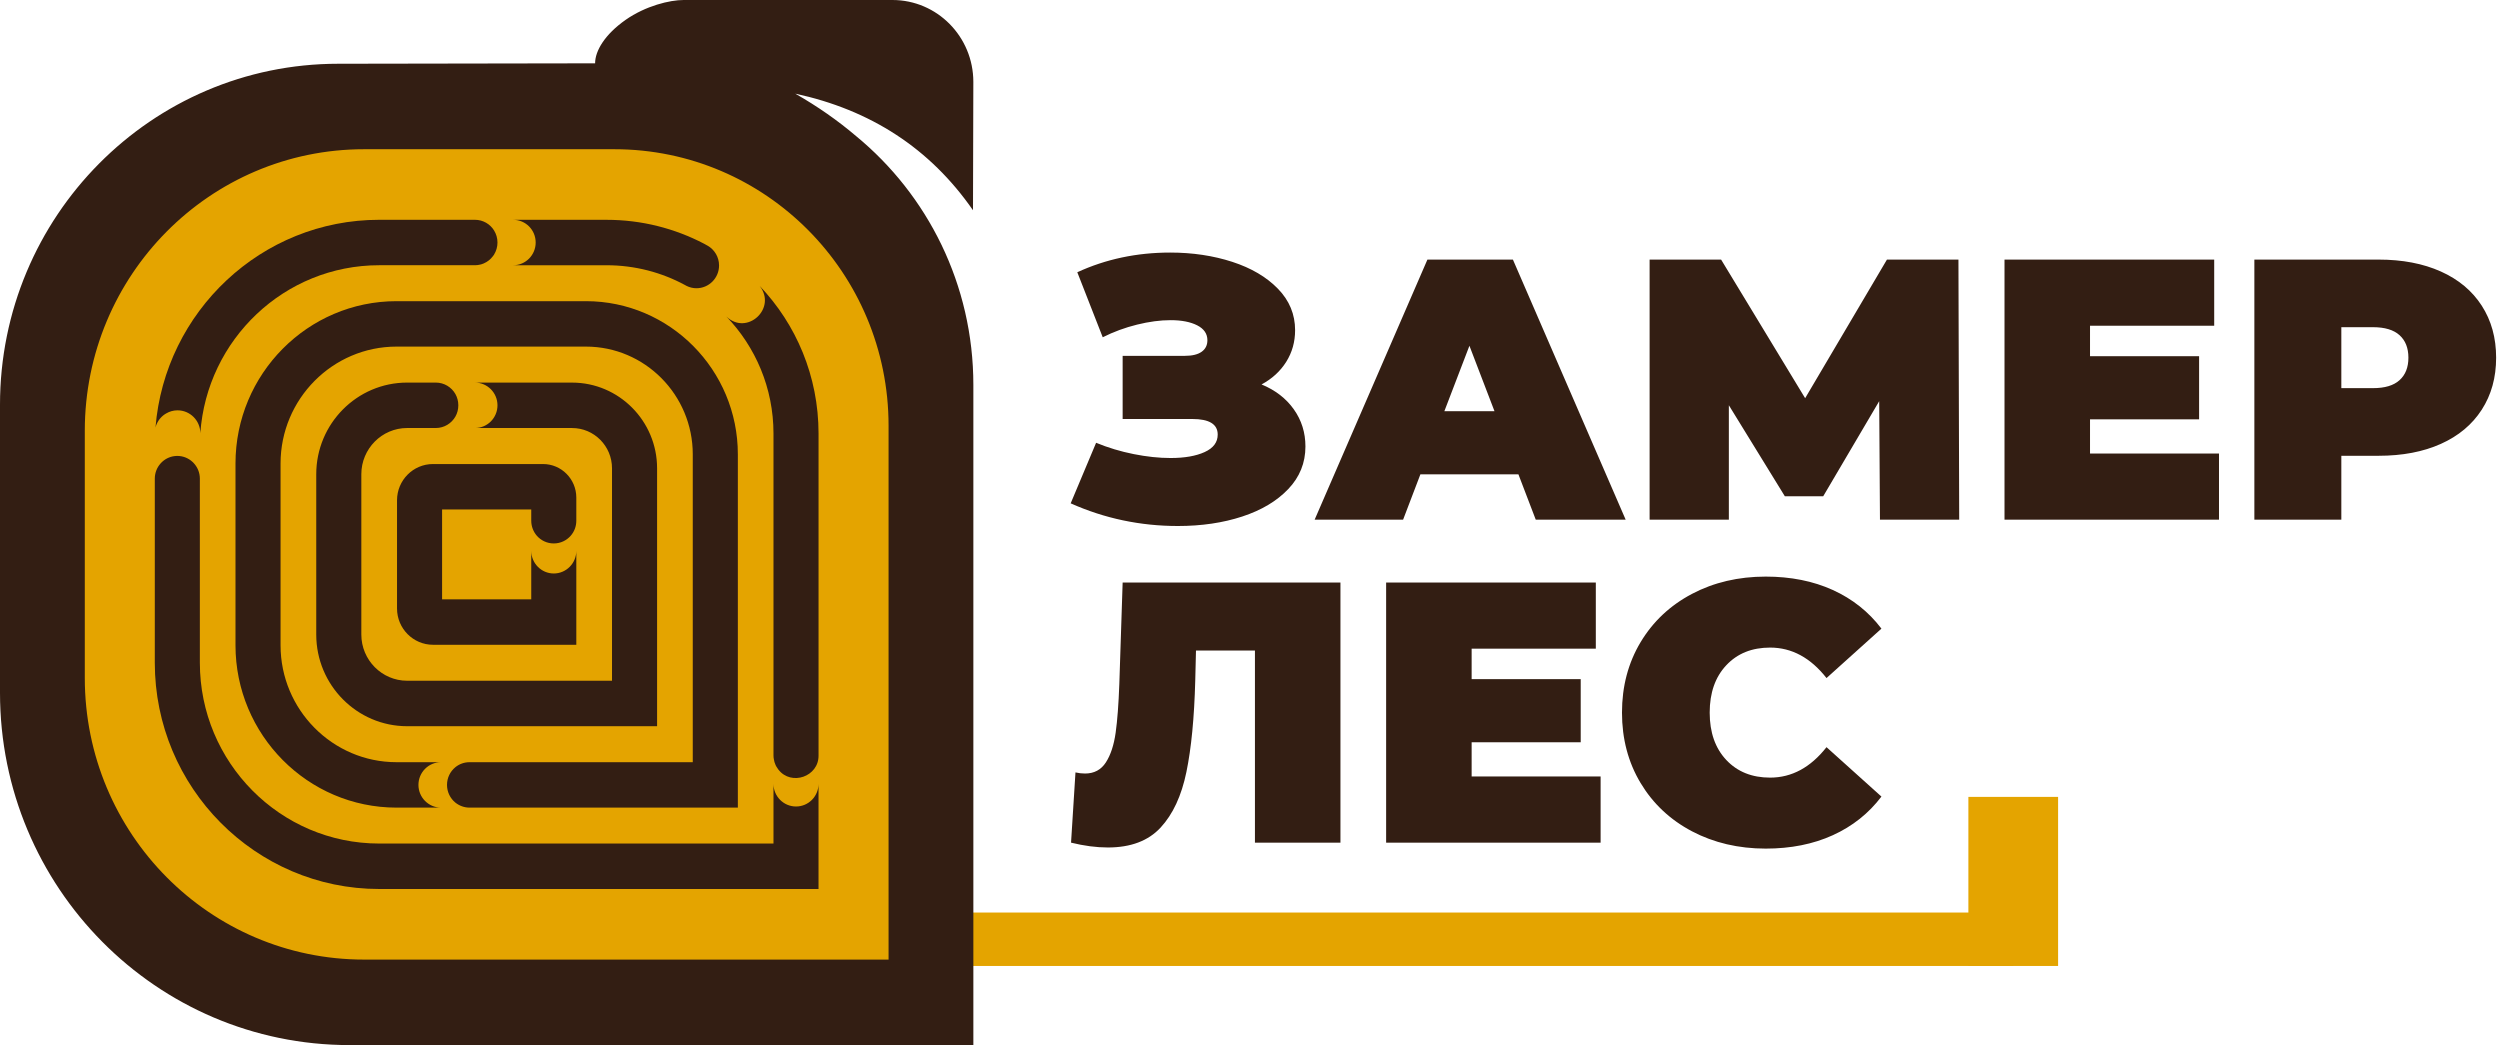
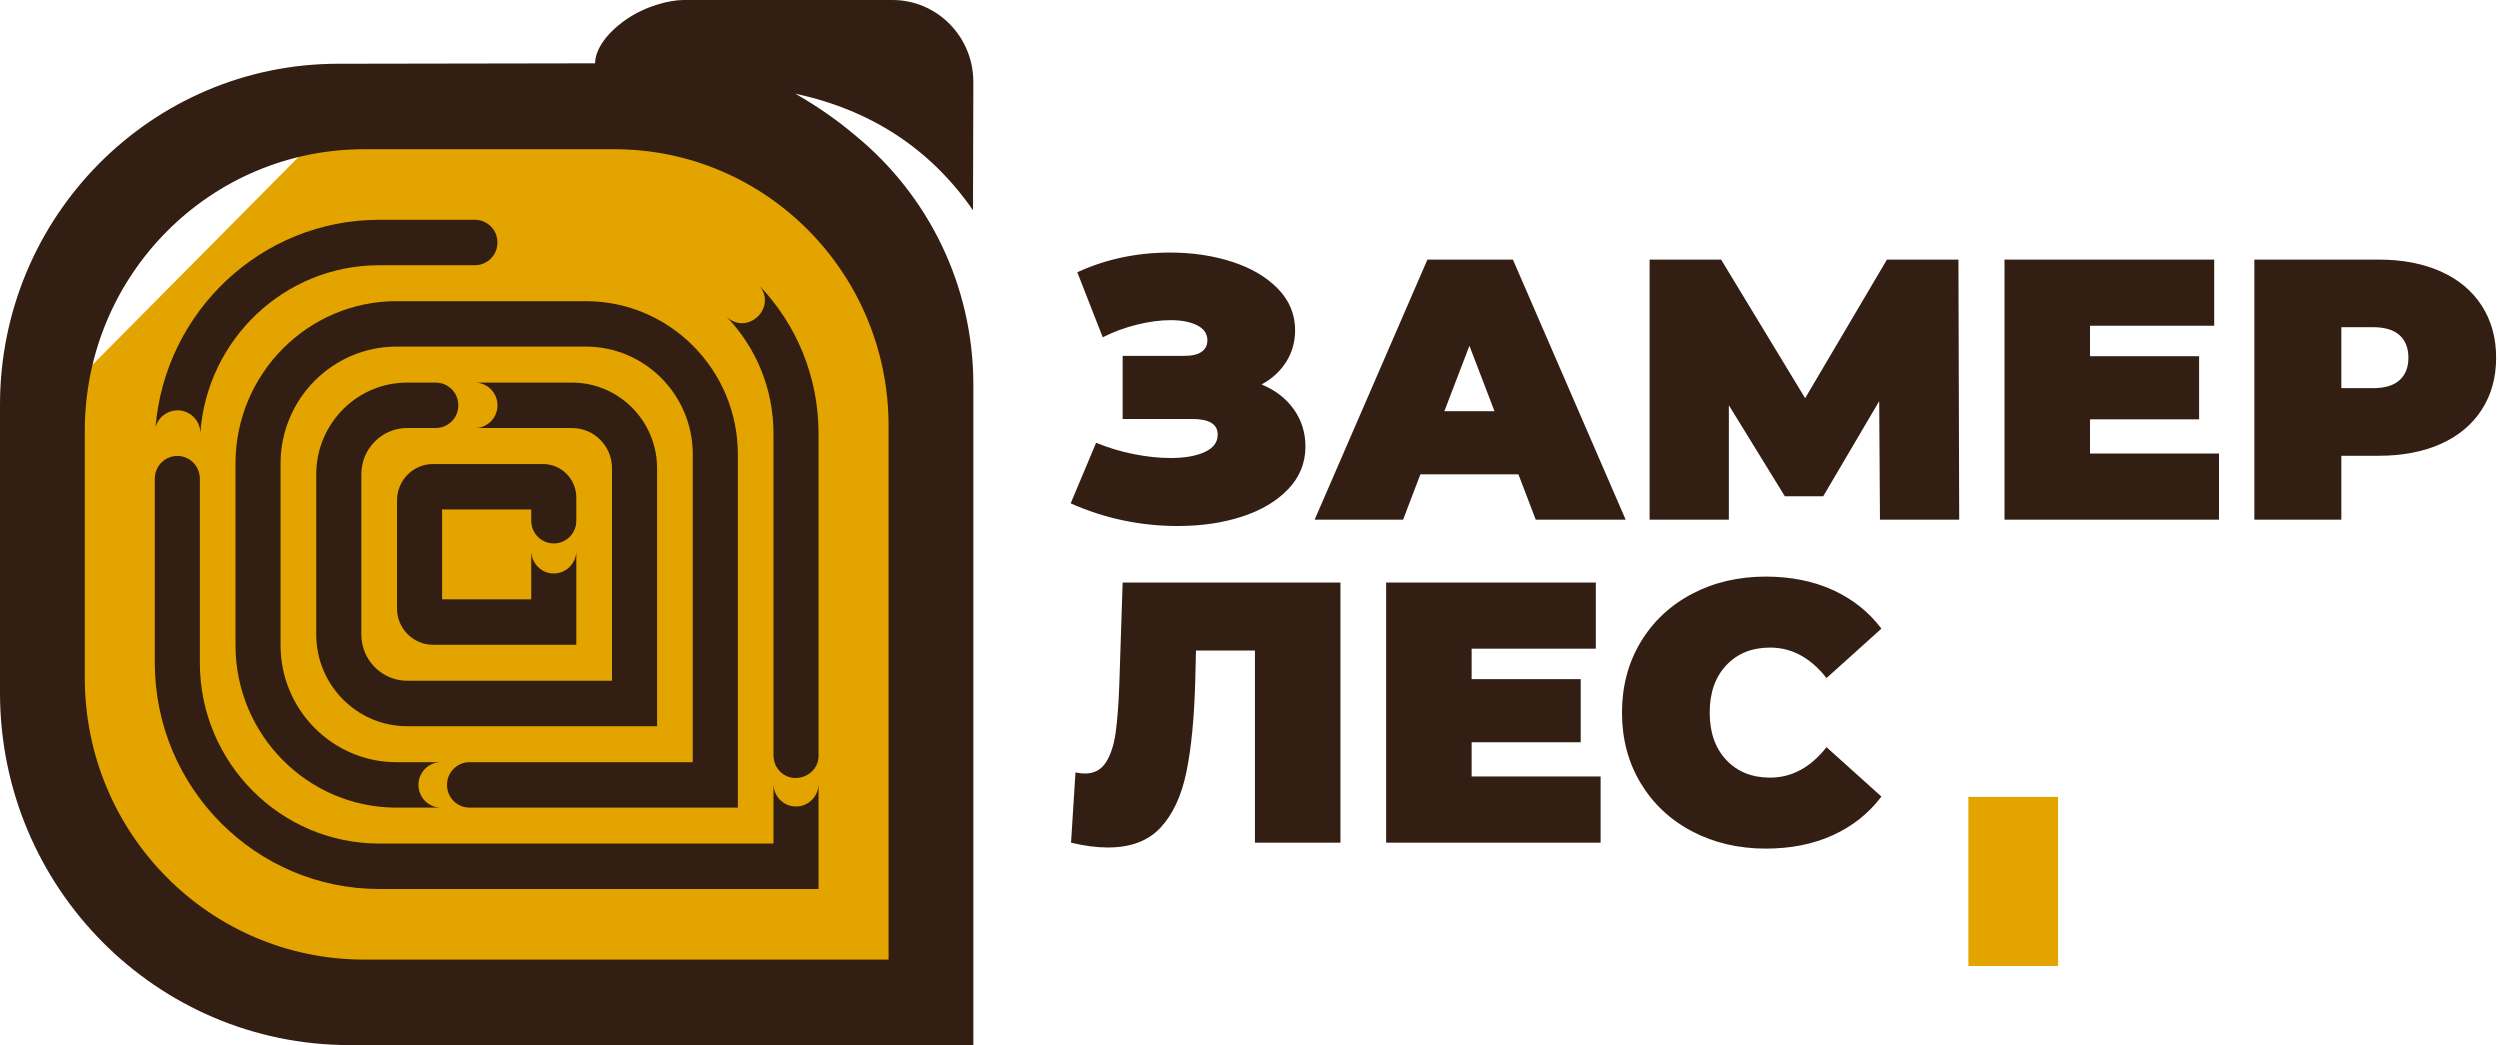
<svg xmlns="http://www.w3.org/2000/svg" width="122" height="51" viewBox="0 0 122 51" fill="none">
-   <path d="M17.515 4.691H31.333C39.395 4.691 45.931 11.281 45.931 19.409V49.419H17.515C8.708 49.419 1.568 42.22 1.568 33.34V20.769C1.568 11.889 8.708 4.691 17.515 4.691Z" fill="#E4A400" />
+   <path d="M17.515 4.691H31.333C39.395 4.691 45.931 11.281 45.931 19.409V49.419H17.515C8.708 49.419 1.568 42.22 1.568 33.34V20.769Z" fill="#E4A400" />
  <path d="M63.138 19.975C63.516 20.507 63.705 21.112 63.705 21.789C63.705 22.586 63.426 23.279 62.868 23.865C62.311 24.451 61.562 24.898 60.62 25.207C59.679 25.515 58.633 25.669 57.482 25.669C55.648 25.669 53.903 25.301 52.249 24.563L53.49 21.608C54.077 21.849 54.688 22.034 55.324 22.16C55.959 22.287 56.559 22.351 57.123 22.351C57.806 22.351 58.361 22.255 58.786 22.061C59.212 21.868 59.424 21.583 59.424 21.208C59.424 20.7 59.011 20.447 58.183 20.447H54.785V17.365H57.824C58.183 17.365 58.456 17.298 58.642 17.165C58.828 17.032 58.921 16.845 58.921 16.603C58.921 16.289 58.756 16.047 58.426 15.878C58.096 15.709 57.662 15.624 57.123 15.624C56.619 15.624 56.073 15.697 55.486 15.842C54.898 15.987 54.341 16.193 53.813 16.459L52.572 13.286C53.963 12.645 55.474 12.325 57.105 12.325C58.195 12.325 59.205 12.476 60.135 12.778C61.063 13.08 61.807 13.518 62.364 14.092C62.922 14.666 63.201 15.34 63.201 16.113C63.201 16.682 63.057 17.195 62.769 17.655C62.481 18.114 62.08 18.483 61.564 18.761C62.236 19.038 62.761 19.444 63.138 19.975ZM74.099 23.148H69.315L68.471 25.361H64.154L69.658 12.668H73.83L79.333 25.361H74.945L74.099 23.148ZM72.931 20.066L71.708 16.874L70.485 20.066H72.931ZM91.742 25.361L91.705 19.577L88.972 24.219H87.101L84.368 19.776V25.361H80.501V12.668H83.99L88.091 19.432L92.083 12.668H95.572L95.609 25.361H91.742ZM108.287 22.133V25.361H97.82V12.668H108.053V15.896H101.993V17.382H107.316V20.464H101.993V22.133H108.287V22.133ZM119.113 13.249C119.976 13.636 120.641 14.191 121.109 14.917C121.577 15.642 121.811 16.489 121.811 17.456C121.811 18.423 121.577 19.269 121.109 19.994C120.642 20.719 119.976 21.275 119.113 21.662C118.25 22.049 117.236 22.242 116.074 22.242H114.257V25.361H110.013V12.668H116.073C117.237 12.668 118.25 12.862 119.113 13.249ZM117.098 18.552C117.386 18.292 117.53 17.927 117.53 17.455C117.53 16.983 117.386 16.618 117.098 16.357C116.81 16.097 116.379 15.967 115.804 15.967H114.257V18.941H115.804C116.379 18.942 116.811 18.812 117.098 18.552ZM65.414 28.428V41.121H61.241V31.747H58.364L58.328 33.215C58.28 35.029 58.136 36.515 57.896 37.676C57.657 38.836 57.237 39.739 56.637 40.386C56.038 41.033 55.18 41.357 54.066 41.357C53.502 41.357 52.902 41.278 52.267 41.121L52.483 37.694C52.639 37.731 52.794 37.748 52.95 37.748C53.394 37.748 53.733 37.567 53.967 37.204C54.201 36.842 54.359 36.358 54.444 35.754C54.528 35.149 54.588 34.357 54.623 33.378L54.785 28.428H65.414ZM78.11 37.893V41.121H67.643V28.428H77.876V31.656H71.816V33.142H77.139V36.224H71.816V37.892H78.11V37.893ZM82.57 40.568C81.503 40.006 80.667 39.22 80.061 38.211C79.456 37.202 79.153 36.056 79.153 34.775C79.153 33.494 79.456 32.348 80.061 31.338C80.667 30.329 81.503 29.543 82.57 28.981C83.637 28.419 84.837 28.138 86.167 28.138C87.39 28.138 88.481 28.356 89.44 28.791C90.399 29.227 91.19 29.855 91.814 30.677L89.134 33.089C88.355 32.097 87.437 31.602 86.382 31.602C85.495 31.602 84.782 31.889 84.243 32.464C83.703 33.038 83.433 33.809 83.433 34.775C83.433 35.743 83.703 36.513 84.243 37.087C84.782 37.661 85.495 37.948 86.382 37.948C87.437 37.948 88.354 37.453 89.134 36.462L91.814 38.873C91.19 39.696 90.399 40.324 89.44 40.759C88.481 41.195 87.39 41.412 86.167 41.412C84.836 41.411 83.637 41.129 82.57 40.568Z" fill="#331E13" />
  <path d="M100.435 38.888H96.057V47.139H100.435V38.888Z" fill="#E4A400" />
-   <path d="M98.247 44.532H45.414V47.139H98.247V44.532Z" fill="#E4A400" />
  <path d="M39.945 21.154V36.864C39.96 37.9 38.612 38.367 37.985 37.556C37.951 37.512 37.921 37.468 37.894 37.42C37.871 37.383 37.85 37.342 37.834 37.297C37.803 37.225 37.78 37.154 37.77 37.079C37.751 37.009 37.748 36.936 37.746 36.864V21.154C37.746 18.937 36.869 16.924 35.445 15.444C36.444 16.409 37.929 15.048 37.072 13.954C38.852 15.822 39.945 18.36 39.945 21.154Z" fill="#331E13" />
-   <path d="M35.09 12.954C35.09 13.568 34.596 14.066 33.987 14.066C33.815 14.066 33.652 14.025 33.507 13.953C33.483 13.936 33.459 13.923 33.432 13.912C32.293 13.295 30.987 12.944 29.603 12.944H25.042C25.651 12.944 26.141 12.446 26.141 11.835C26.141 11.221 25.651 10.727 25.042 10.727H29.603C31.318 10.727 32.935 11.149 34.363 11.896C34.366 11.896 34.366 11.896 34.37 11.9C34.41 11.924 34.451 11.944 34.492 11.968C34.505 11.975 34.522 11.982 34.536 11.992C34.867 12.183 35.09 12.542 35.09 12.954Z" fill="#331E13" />
  <path d="M24.277 11.835C24.277 12.049 24.216 12.251 24.111 12.422V12.425C24.09 12.452 24.074 12.479 24.05 12.507C23.939 12.657 23.783 12.78 23.607 12.855C23.58 12.868 23.549 12.879 23.523 12.886C23.512 12.893 23.506 12.893 23.496 12.896C23.472 12.903 23.451 12.91 23.428 12.913C23.346 12.934 23.262 12.943 23.177 12.943H18.505C13.886 12.943 10.094 16.562 9.776 21.14C9.773 20.522 9.276 20.024 8.663 20.024C8.464 20.024 8.277 20.078 8.118 20.171C7.909 20.286 7.743 20.47 7.645 20.696C7.621 20.75 7.6 20.808 7.587 20.87C8.043 15.201 12.763 10.726 18.505 10.726H23.177C23.572 10.726 23.918 10.934 24.111 11.247C24.216 11.419 24.277 11.62 24.277 11.835Z" fill="#331E13" />
  <path d="M39.944 38.25V43.383H18.505C12.466 43.383 7.554 38.43 7.554 32.341V23.357C7.554 22.788 7.983 22.313 8.538 22.255H8.542C8.579 22.252 8.616 22.248 8.653 22.248C8.69 22.248 8.727 22.251 8.765 22.255H8.768C9.319 22.313 9.753 22.787 9.753 23.357V32.341C9.753 37.209 13.677 41.165 18.505 41.165H37.746V38.249C37.746 38.86 38.239 39.357 38.845 39.357C39.454 39.358 39.944 38.86 39.944 38.25Z" fill="#331E13" />
  <path d="M32.066 22.852V35.439H19.869C17.423 35.439 15.433 33.433 15.433 30.967V23.142C15.433 20.676 17.423 18.67 19.869 18.67H21.267C21.676 18.67 22.035 18.895 22.224 19.229C22.315 19.392 22.366 19.581 22.366 19.778C22.366 19.979 22.316 20.168 22.224 20.328C22.034 20.662 21.676 20.887 21.267 20.887H19.869C18.637 20.887 17.633 21.9 17.633 23.141V30.966C17.633 32.207 18.637 33.22 19.869 33.22H29.866V22.852C29.866 21.768 28.993 20.888 27.917 20.888H23.178C23.784 20.888 24.277 20.393 24.277 19.779C24.277 19.168 23.784 18.671 23.178 18.671H27.917C30.205 18.671 32.066 20.546 32.066 22.852Z" fill="#331E13" />
  <path d="M41.772 6.637C40.882 5.88 39.897 5.191 38.808 4.57C42.465 5.358 45.378 7.227 47.482 10.26L47.499 3.998C47.499 1.791 45.733 0 43.55 0H33.361C32.691 0 31.514 0.28 30.526 0.972C29.522 1.678 29.041 2.476 29.041 3.09L16.507 3.111C7.389 3.111 0 10.561 0 19.753V33.805C0 43.301 7.636 51 17.055 51H47.5V18.786C47.5 13.885 45.266 9.509 41.772 6.637ZM43.361 46.828H17.768C10.238 46.828 4.138 40.678 4.138 33.085V21.024C4.138 13.431 10.238 7.282 17.768 7.282H29.978C37.371 7.282 43.362 13.322 43.362 20.775V46.828H43.361Z" fill="#331E13" />
  <path d="M36.007 22.17V39.412H22.913C22.649 39.412 22.406 39.316 22.217 39.163C21.97 38.958 21.814 38.648 21.814 38.304C21.814 37.956 21.97 37.649 22.217 37.444C22.407 37.287 22.65 37.195 22.913 37.195H33.807V22.17C33.807 19.27 31.469 16.914 28.594 16.914H19.351C16.231 16.914 13.691 19.475 13.691 22.62V31.489C13.691 34.634 16.231 37.195 19.351 37.195H21.52C20.914 37.195 20.42 37.69 20.42 38.304C20.42 38.914 20.914 39.412 21.52 39.412H19.351C15.017 39.412 11.492 35.858 11.492 31.489V22.62C11.492 18.251 15.017 14.697 19.351 14.697H28.594C32.681 14.697 36.007 18.049 36.007 22.17Z" fill="#331E13" />
  <path d="M25.925 25.411V24.861H21.574V29.248H25.925V26.877C25.925 27.488 26.418 27.986 27.024 27.986C27.633 27.986 28.124 27.488 28.124 26.877V31.465H21.131C20.163 31.465 19.375 30.67 19.375 29.695V24.415C19.375 23.436 20.163 22.645 21.131 22.645H26.5C27.396 22.645 28.124 23.378 28.124 24.282V25.411C28.124 25.694 28.022 25.95 27.85 26.145C27.647 26.377 27.352 26.52 27.024 26.52C26.696 26.52 26.402 26.377 26.198 26.145C26.03 25.95 25.925 25.694 25.925 25.411Z" fill="#331E13" />
</svg>